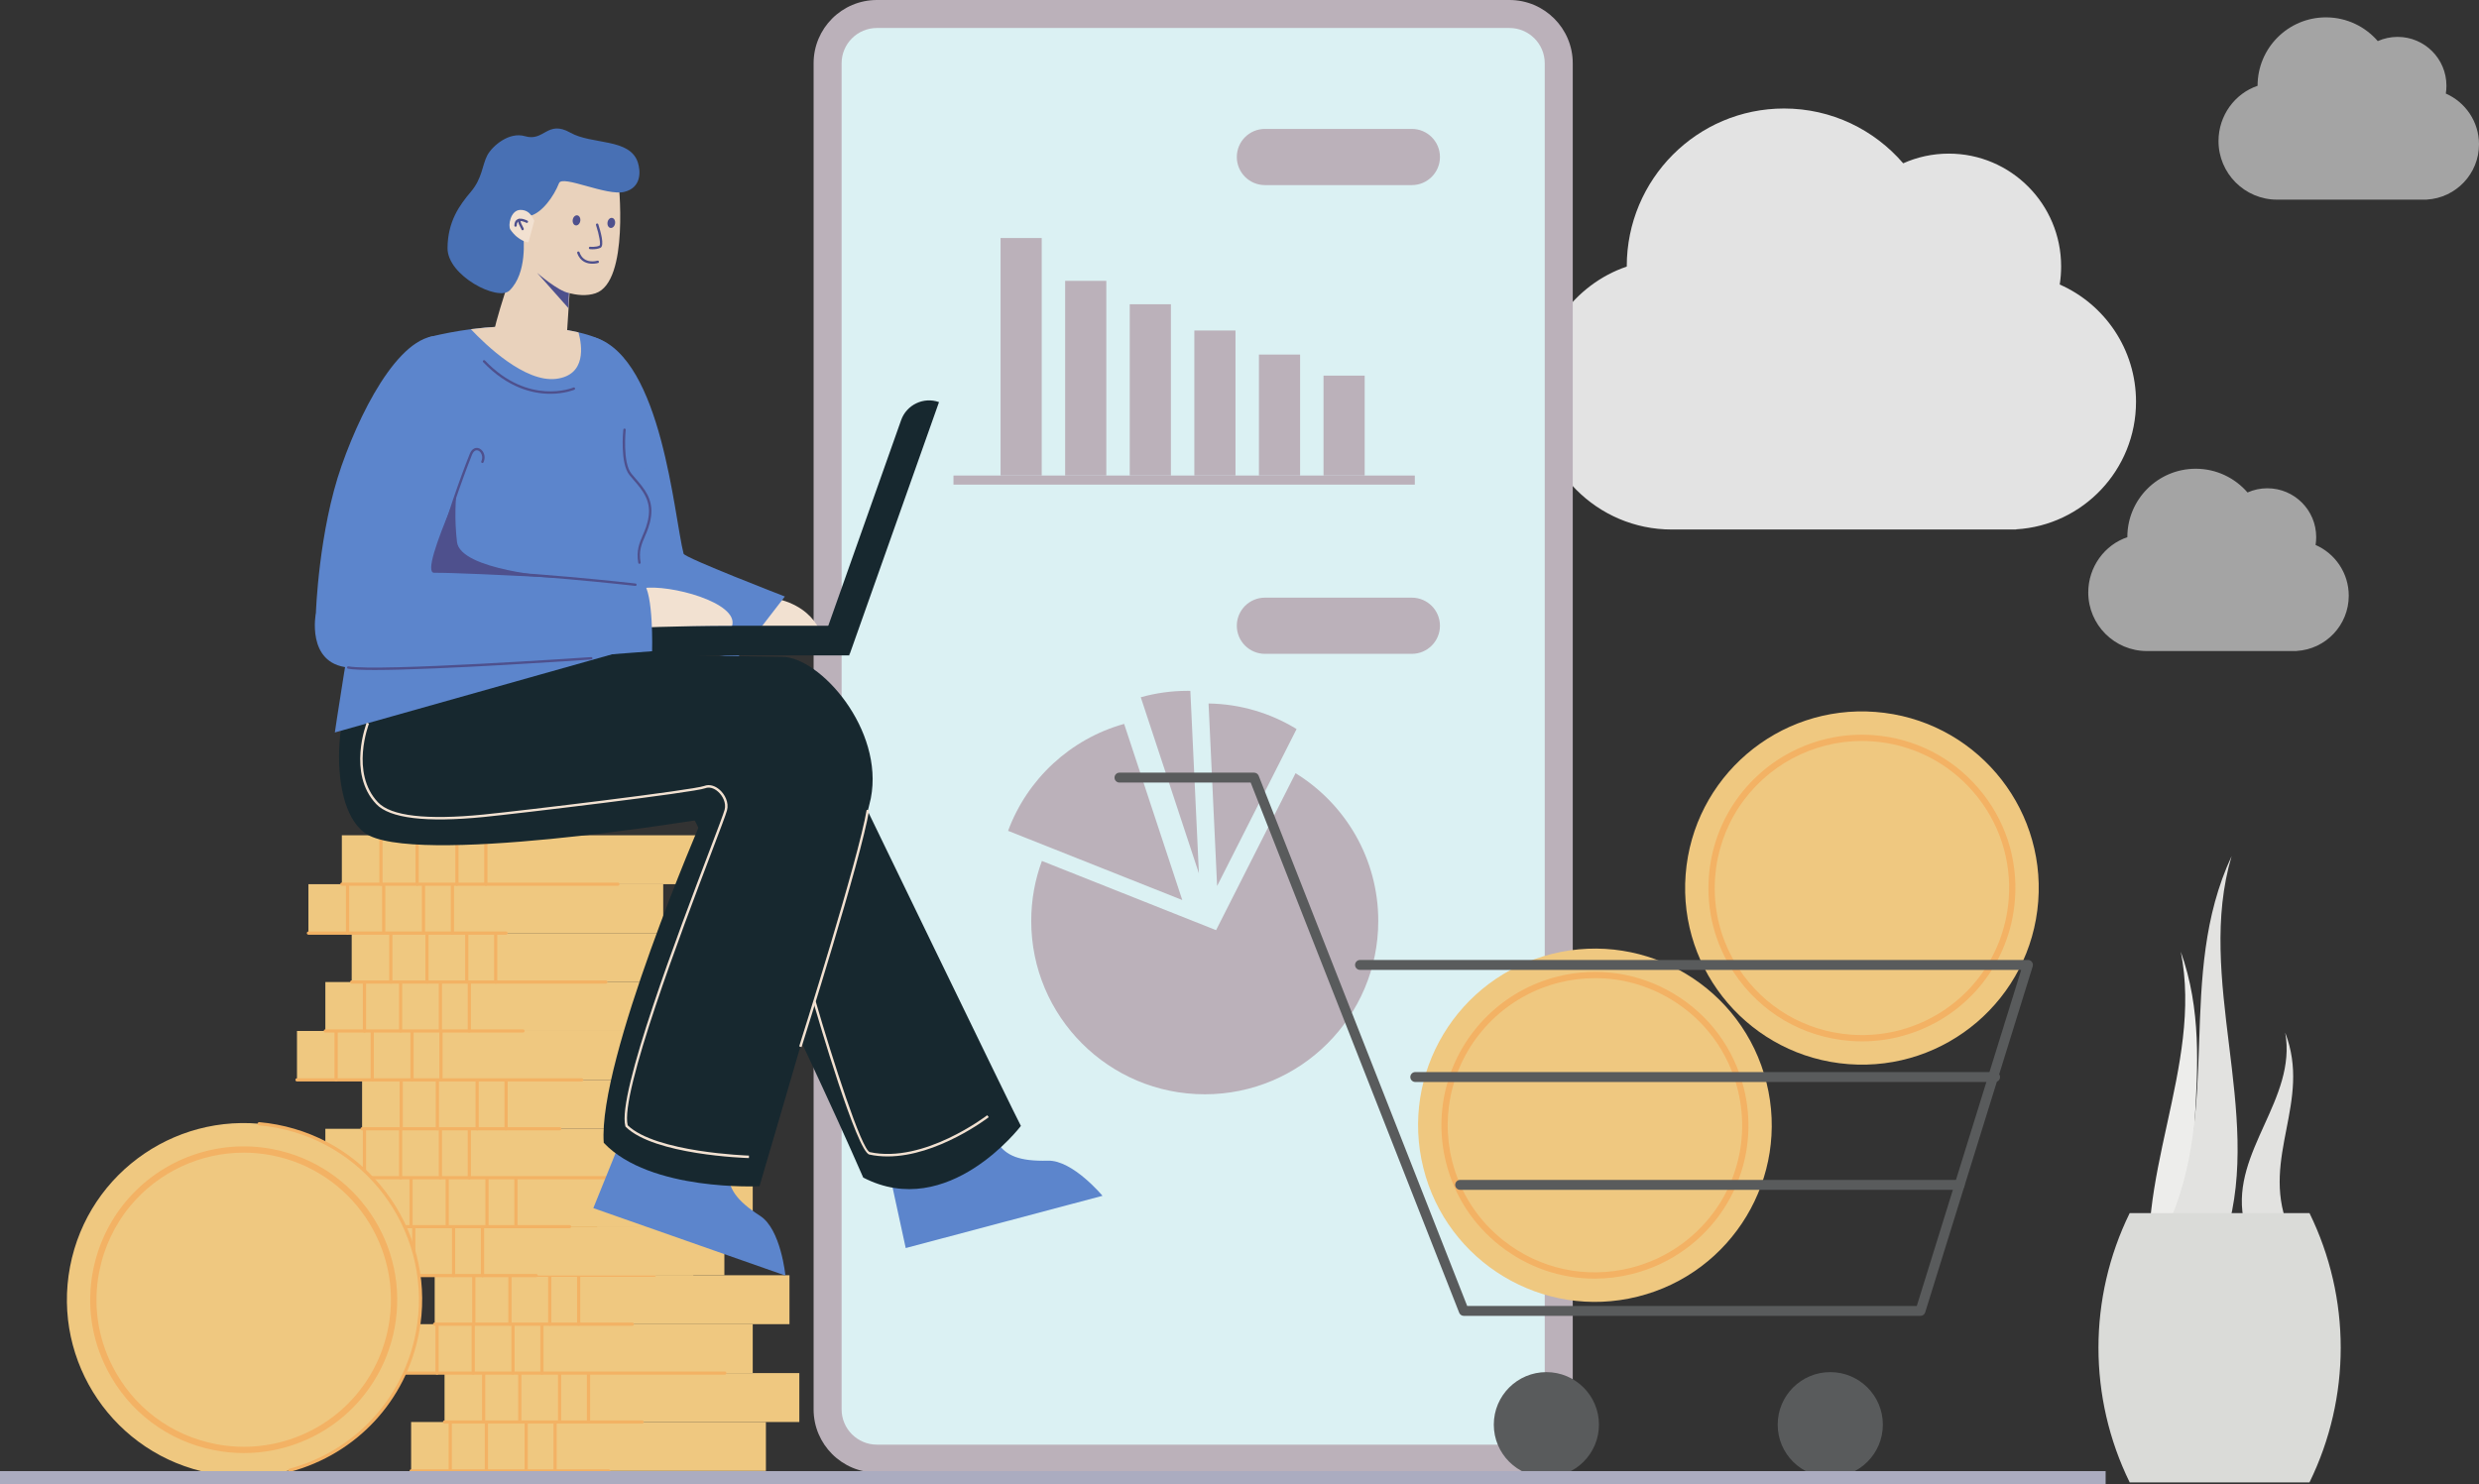
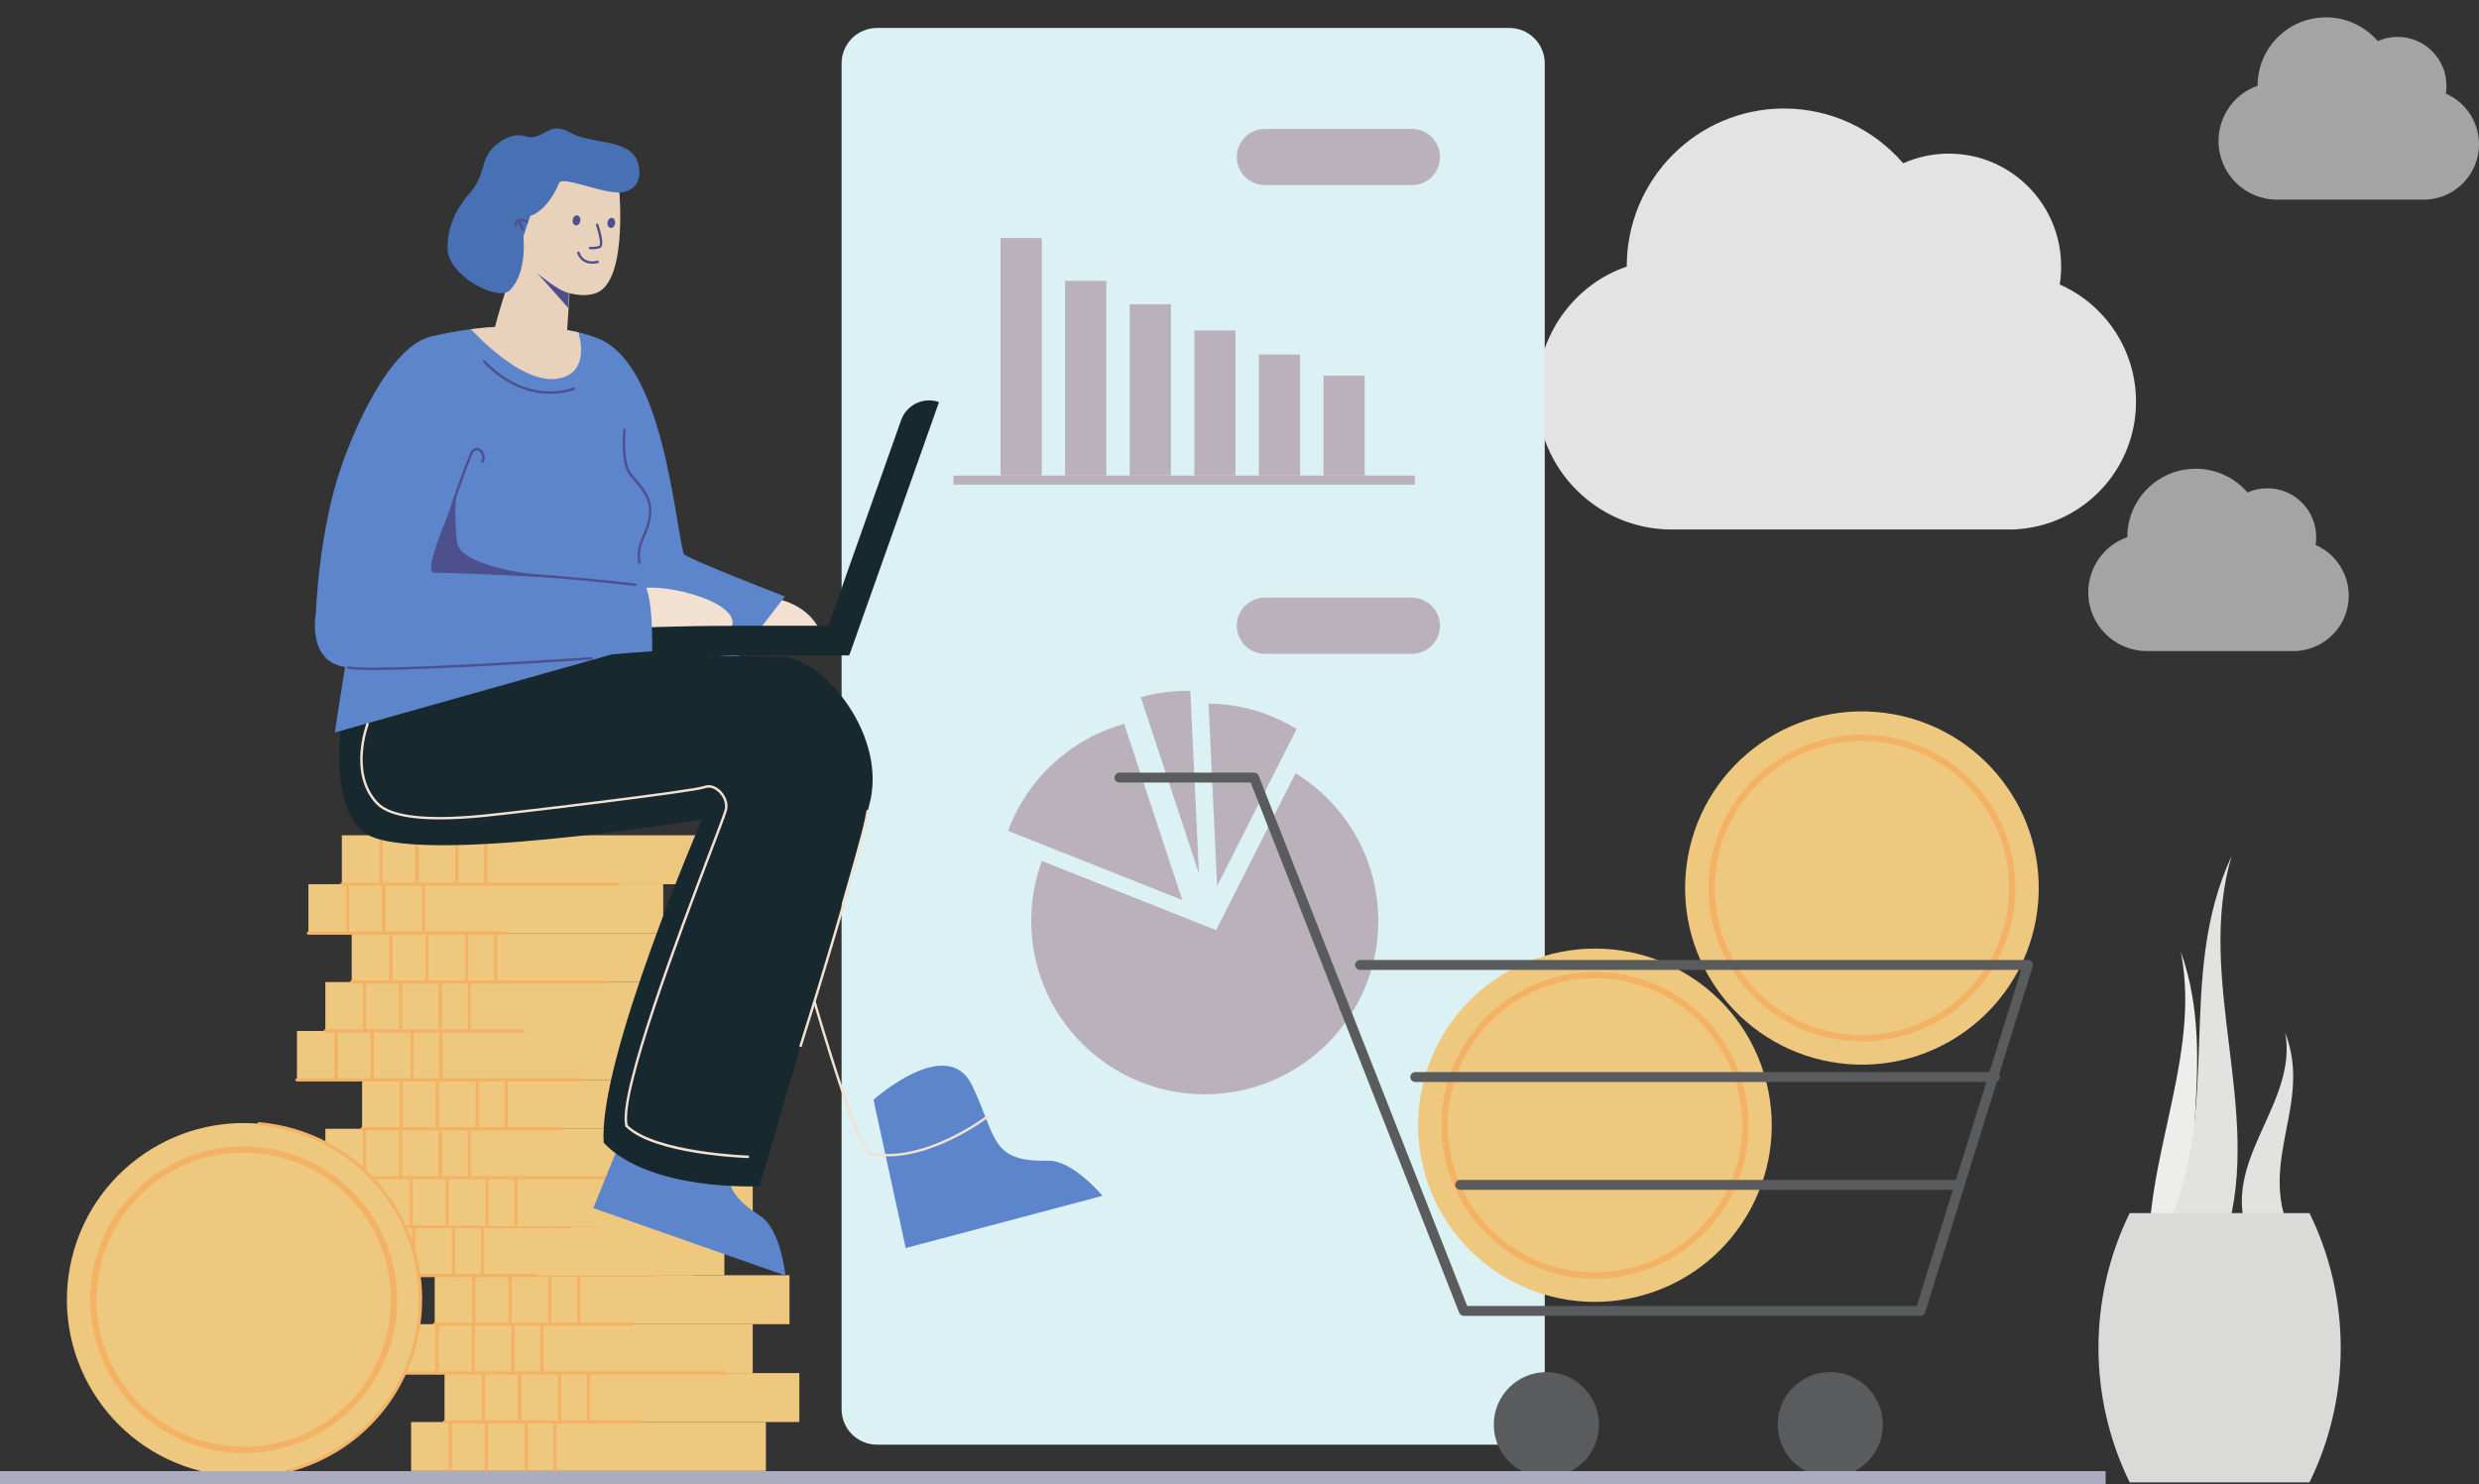
<svg xmlns="http://www.w3.org/2000/svg" width="571px" height="342px" viewBox="0 0 571 342">
  <rect x="0" y="0" width="571" height="342" fill="#333333" stroke="none" />
  <title>Group 11</title>
  <g id="Designs" stroke="none" stroke-width="1" fill="none" fill-rule="evenodd">
    <g id="AppExchange-Products1-Copy" transform="translate(-360, -1267)" fill-rule="nonzero">
      <g id="Group-11" transform="translate(360, 1267)">
        <path d="M464.4,121.957 L464.4,122 L385.05,122 C367.901,122 354,108.035 354,90.821 C354,77.246 362.64,65.51 374.7,61.418 L374.7,61.375 C374.7,41.282 390.915,25 410.925,25 C421.9,25 431.711,29.893 438.374,37.625 C441.587,36.19 445.123,35.393 448.875,35.393 C463.171,35.393 474.75,47.02 474.75,61.375 C474.75,62.804 474.642,64.19 474.427,65.554 C484.777,70.101 492,80.494 492,92.554 C492,108.229 479.796,121.047 464.4,121.957 L464.4,121.957 Z" id="Shape" fill="#E3E3E3" />
        <path d="M529,149.981 L529,150 L494.5,150 C487.044,150 481,143.953 481,136.5 C481,130.622 484.757,125.541 490,123.769 L490,123.75 C490,115.05 497.05,108 505.75,108 C510.522,108 514.788,110.119 517.684,113.467 C519.081,112.845 520.619,112.5 522.25,112.5 C528.466,112.5 533.5,117.534 533.5,123.75 C533.5,124.369 533.453,124.969 533.359,125.559 C537.859,127.528 541,132.028 541,137.25 C541,144.037 535.694,149.588 529,149.981 L529,149.981 Z" id="Shape-Copy" fill="#E3E3E3" opacity="0.643" />
        <path d="M559,45.981 L559,46 L524.5,46 C517.044,46 511,39.953 511,32.5 C511,26.622 514.757,21.541 520,19.769 L520,19.75 C520,11.05 527.05,4 535.75,4 C540.522,4 544.788,6.119 547.684,9.467 C549.081,8.845 550.619,8.5 552.25,8.5 C558.466,8.5 563.5,13.534 563.5,19.75 C563.5,20.369 563.453,20.969 563.359,21.559 C567.859,23.528 571,28.028 571,33.25 C571,40.037 565.694,45.588 559,45.981 L559,45.981 Z" id="Shape-Copy-2" fill="#E3E3E3" opacity="0.643" />
        <g id="20059358_6217497" transform="translate(269.574, 171) scale(-1, 1) translate(-269.574, -171)">
          <g id="g8" transform="translate(269.574, 171) scale(-1, 1) rotate(-180) translate(-269.574, -171)">
            <g id="g10" transform="translate(0, 0)">
-               <path d="M337.158,2.704 L191.477,2.704 C183.42,2.704 176.888,9.23 176.888,17.282 L176.888,327.421 C176.888,335.472 183.42,342 191.477,342 L337.158,342 C345.215,342 351.747,335.472 351.747,327.421 L351.747,17.282 C351.747,9.23 345.215,2.704 337.158,2.704" id="path16" fill="#BBB1BA" />
              <path d="M183.34,17.282 L183.34,327.421 C183.34,331.906 186.99,335.554 191.477,335.554 L337.157,335.554 C341.645,335.554 345.296,331.906 345.296,327.421 L345.296,17.282 C345.296,12.797 341.645,9.15 337.157,9.15 L191.477,9.15 C186.99,9.15 183.34,12.797 183.34,17.282 Z" id="path18" fill="#DBF1F3" />
              <path d="M247.79,299.355 L213.954,299.355 C210.376,299.355 207.477,302.253 207.477,305.827 L207.477,305.827 C207.477,309.4 210.376,312.299 213.954,312.299 L247.79,312.299 C251.367,312.299 254.266,309.4 254.266,305.827 L254.266,305.827 C254.266,302.253 251.367,299.355 247.79,299.355" id="path20" fill="#BBB1BA" />
              <path d="M247.79,191.356 L213.954,191.356 C210.376,191.356 207.477,194.253 207.477,197.827 L207.477,197.827 C207.477,201.402 210.376,204.3 213.954,204.3 L247.79,204.3 C251.367,204.3 254.266,201.402 254.266,197.827 L254.266,197.827 C254.266,194.253 251.367,191.356 247.79,191.356" id="path22" fill="#BBB1BA" />
              <polyline id="path24" fill="#BBB1BA" points="234.295 232.434 224.816 232.434 224.816 255.453 234.295 255.453 234.295 232.434" />
              <polyline id="path26" fill="#BBB1BA" points="249.172 232.434 239.693 232.434 239.693 260.306 249.172 260.306 249.172 232.434" />
              <polyline id="path28" fill="#BBB1BA" points="264.05 232.434 254.571 232.434 254.571 265.85 264.05 265.85 264.05 232.434" />
              <polyline id="path30" fill="#BBB1BA" points="278.928 232.434 269.448 232.434 269.448 271.9 278.928 271.9 278.928 232.434" />
              <polyline id="path32" fill="#BBB1BA" points="293.806 232.434 284.326 232.434 284.326 277.293 293.806 277.293 293.806 232.434" />
              <polyline id="path34" fill="#BBB1BA" points="308.683 232.434 299.204 232.434 299.204 287.161 308.683 287.161 308.683 232.434" />
              <polyline id="path36" fill="#BBB1BA" points="319.528 230.342 213.266 230.342 213.266 232.434 319.528 232.434 319.528 230.342" />
              <path d="M301.618,129.814 C301.618,107.754 283.727,89.877 261.651,89.877 C239.583,89.877 221.685,107.754 221.685,129.814 C221.685,144.203 229.311,156.819 240.738,163.85 L259.042,127.692 L299.161,143.635 C300.752,139.328 301.618,134.673 301.618,129.814" id="path38" fill="#BBB1BA" />
              <path d="M276.387,181.354 L262.997,140.773 L264.968,182.823 C265.178,182.83 265.396,182.83 265.607,182.83 C269.344,182.83 272.956,182.314 276.387,181.354" id="path40" fill="#BBB1BA" />
              <path d="M306.95,150.576 L266.831,134.633 L280.22,175.214 C292.593,171.765 302.537,162.51 306.95,150.576" id="path42" fill="#BBB1BA" />
              <path d="M260.775,179.915 L258.805,137.866 L240.501,174.025 C246.411,177.656 253.353,179.799 260.775,179.915" id="path44" fill="#BBB1BA" />
              <path d="M211.303,72.915 C205.872,51.106 183.774,37.826 161.949,43.254 C140.122,48.681 126.832,70.761 132.264,92.57 C137.695,114.38 159.792,127.66 181.618,122.232 C203.445,116.805 216.735,94.725 211.303,72.915" id="path46" fill="#EFC880" />
              <path d="M171.723,116.637 C165.641,116.637 159.655,114.99 154.307,111.776 C146.547,107.111 141.068,99.707 138.881,90.925 C135.533,77.48 140.606,63.519 151.807,55.355 C155.343,52.778 159.309,50.932 163.595,49.865 C173.847,47.317 184.491,49.608 192.797,56.151 C198.742,60.836 202.853,67.202 204.686,74.56 L204.686,74.56 C206.072,80.123 206.025,85.971 204.552,91.473 C201.359,103.391 191.941,112.644 179.972,115.62 C177.237,116.301 174.47,116.637 171.723,116.637 L171.723,116.637 Z M171.862,47.401 C168.997,47.401 166.107,47.75 163.246,48.463 C158.777,49.574 154.643,51.5 150.955,54.189 C139.277,62.699 133.986,77.256 137.478,91.273 C139.758,100.43 145.47,108.151 153.563,113.015 C161.655,117.877 171.158,119.302 180.321,117.022 C192.8,113.919 202.62,104.273 205.948,91.848 C207.485,86.109 207.534,80.011 206.089,74.212 L206.089,74.212 C204.178,66.539 199.892,59.902 193.693,55.018 C187.351,50.021 179.702,47.401 171.862,47.401" id="path48" fill="#F3B264" />
              <path d="M113.386,96.822 C90.96,95.108 71.39,111.885 69.675,134.295 C67.96,156.703 84.75,176.259 107.176,177.973 C129.602,179.687 149.173,162.91 150.887,140.501 C152.602,118.091 135.813,98.536 113.386,96.822 Z" id="path52" fill="#EFC880" />
              <path d="M37.857,122.72 C43.097,96.222 26.277,69.728 31.518,43.231 C33.631,43.231 35.744,43.231 37.857,43.231 C39.97,43.231 42.084,43.231 44.196,43.231 C34.73,69.728 47.324,96.222 37.857,122.72" id="path72" fill="#EDEDEB" transform="translate(37.345, 82.976) scale(1, -1) rotate(-180) translate(-37.345, -82.976)" />
              <path d="M38.707,144.751 C30.323,116.494 45.908,85.999 37.524,57.742 C35.228,57.956 32.932,58.171 30.637,58.386 C28.34,58.6 26.045,58.815 23.749,59.029 C36.725,86.857 25.731,116.923 38.707,144.751" id="path74" fill="#E2E2E0" transform="translate(31.919, 101.247) scale(1, -1) rotate(-180) translate(-31.919, -101.247)" />
              <path d="M20.948,104.061 C23.652,88.782 8.574,76.767 11.277,61.487 C12.982,61.175 14.685,60.862 16.388,60.549 C18.092,60.236 19.795,59.924 21.499,59.611 C15.387,75.516 27.059,88.157 20.948,104.061" id="path76" fill="#E2E2E0" transform="translate(16.864, 81.836) scale(1, -1) rotate(-180) translate(-16.864, -81.836)" />
              <path d="M7.191,62.504 C-2.397,42.933 -2.397,20.029 7.191,0.459 C20.996,0.459 34.801,0.459 48.606,0.459 C58.194,20.029 58.194,42.933 48.606,62.504 C34.801,62.504 20.996,62.504 7.191,62.504 Z" id="path78" fill="#DADBD8" transform="translate(27.899, 31.481) rotate(-180) translate(-27.899, -31.481)" />
              <path d="M110.284,171.278 C109.424,171.278 108.562,171.246 107.696,171.179 C98.665,170.489 90.445,166.327 84.547,159.458 C78.65,152.59 75.783,143.838 76.474,134.814 C77.531,121 86.745,109.344 99.949,105.119 C104.115,103.785 108.459,103.282 112.867,103.615 C123.4,104.42 132.781,109.944 138.603,118.769 C142.771,125.085 144.667,132.42 144.088,139.982 C143.652,145.697 141.765,151.233 138.632,155.991 C132.326,165.574 121.637,171.278 110.284,171.278 L110.284,171.278 Z M99.507,103.743 C85.741,108.149 76.134,120.301 75.032,134.705 C74.311,144.112 77.301,153.237 83.45,160.399 C89.598,167.561 98.17,171.902 107.585,172.621 C120.405,173.597 132.768,167.534 139.841,156.786 C143.107,151.823 145.075,146.05 145.53,140.091 C146.134,132.208 144.156,124.559 139.811,117.974 C133.741,108.773 123.96,103.014 112.977,102.175 C112.059,102.105 111.143,102.07 110.231,102.07 C106.58,102.07 102.985,102.63 99.507,103.743 Z" id="path54" fill="#F3B264" />
              <path d="M201.983,38.822 L96.802,38.822 C96.301,38.822 95.858,39.149 95.709,39.626 L70.947,119.341 C70.839,119.688 70.903,120.066 71.118,120.359 C71.334,120.65 71.675,120.824 72.039,120.824 L225.885,120.824 C226.517,120.824 227.029,120.311 227.029,119.68 C227.029,119.049 226.517,118.536 225.885,118.536 L73.592,118.536 L97.644,41.108 L201.203,41.108 L249.228,163.257 C249.4,163.694 249.823,163.982 250.293,163.982 L281.294,163.982 C281.925,163.982 282.437,163.469 282.437,162.839 C282.437,162.208 281.925,161.696 281.294,161.696 L251.072,161.696 L203.047,39.548 C202.875,39.111 202.453,38.822 201.983,38.822" id="path58" fill="#595B5C" />
              <path d="M170.854,13.762 C170.854,7.08 176.276,1.662 182.964,1.662 C189.651,1.662 195.073,7.08 195.073,13.762 C195.073,20.445 189.651,25.863 182.964,25.863 C176.276,25.863 170.854,20.445 170.854,13.762" id="path60" fill="#595B5C" />
              <path d="M105.462,13.762 C105.462,7.08 110.884,1.662 117.571,1.662 C124.259,1.662 129.682,7.08 129.682,13.762 C129.682,20.445 124.259,25.863 117.571,25.863 C110.884,25.863 105.462,20.445 105.462,13.762" id="path62" fill="#595B5C" />
              <path d="M213.158,92.71 L79.613,92.71 C78.981,92.71 78.469,93.222 78.469,93.853 C78.469,94.484 78.981,94.996 79.613,94.996 L213.158,94.996 C213.789,94.996 214.301,94.484 214.301,93.853 C214.301,93.222 213.789,92.71 213.158,92.71" id="path64" fill="#595B5C" />
              <path d="M202.823,67.863 L87.78,67.863 C87.148,67.863 86.637,68.376 86.637,69.007 C86.637,69.638 87.148,70.15 87.78,70.15 L202.823,70.15 C203.455,70.15 203.967,69.638 203.967,69.007 C203.967,68.376 203.455,67.863 202.823,67.863" id="path66" fill="#595B5C" />
              <polyline id="path68" fill="#EFC880" points="444.452 3.095 362.732 3.095 362.732 14.367 444.452 14.367 444.452 3.095" />
-               <path d="M444.452,2.727 L398.929,2.727 C398.725,2.727 398.56,2.893 398.56,3.095 C398.56,3.299 398.725,3.464 398.929,3.464 L444.452,3.464 C444.656,3.464 444.821,3.299 444.821,3.095 C444.821,2.893 444.656,2.727 444.452,2.727" id="path70" fill="#F3B264" />
              <path d="M411.29,2.727 C411.087,2.727 410.921,2.893 410.921,3.095 L410.921,14.367 C410.921,14.57 411.087,14.735 411.29,14.735 C411.493,14.735 411.659,14.57 411.659,14.367 L411.659,3.095 C411.659,2.893 411.493,2.727 411.29,2.727" id="path72" fill="#F3B264" />
              <path d="M417.952,2.727 C417.749,2.727 417.584,2.893 417.584,3.095 L417.584,14.367 C417.584,14.57 417.749,14.735 417.952,14.735 C418.156,14.735 418.321,14.57 418.321,14.367 L418.321,3.095 C418.321,2.893 418.156,2.727 417.952,2.727" id="path74" fill="#F3B264" />
              <path d="M427.115,2.727 C426.911,2.727 426.746,2.893 426.746,3.095 L426.746,14.367 C426.746,14.57 426.911,14.735 427.115,14.735 C427.319,14.735 427.483,14.57 427.483,14.367 L427.483,3.095 C427.483,2.893 427.319,2.727 427.115,2.727" id="path76" fill="#F3B264" />
              <path d="M435.443,2.727 C435.24,2.727 435.074,2.893 435.074,3.095 L435.074,14.367 C435.074,14.57 435.24,14.735 435.443,14.735 C435.647,14.735 435.812,14.57 435.812,14.367 L435.812,3.095 C435.812,2.893 435.647,2.727 435.443,2.727" id="path78" fill="#F3B264" />
              <polyline id="path80" fill="#EFC880" points="436.755 14.367 355.035 14.367 355.035 25.639 436.755 25.639 436.755 14.367" />
              <path d="M436.755,13.999 L391.232,13.999 C391.029,13.999 390.863,14.164 390.863,14.367 C390.863,14.57 391.029,14.735 391.232,14.735 L436.755,14.735 C436.959,14.735 437.124,14.57 437.124,14.367 C437.124,14.164 436.959,13.999 436.755,13.999" id="path82" fill="#F3B264" />
              <path d="M403.592,13.999 C403.388,13.999 403.224,14.164 403.224,14.367 L403.224,25.639 C403.224,25.843 403.388,26.007 403.592,26.007 C403.795,26.007 403.961,25.843 403.961,25.639 L403.961,14.367 C403.961,14.164 403.795,13.999 403.592,13.999" id="path84" fill="#F3B264" />
              <path d="M410.255,13.999 C410.052,13.999 409.886,14.164 409.886,14.367 L409.886,25.639 C409.886,25.843 410.052,26.007 410.255,26.007 C410.459,26.007 410.624,25.843 410.624,25.639 L410.624,14.367 C410.624,14.164 410.459,13.999 410.255,13.999" id="path86" fill="#F3B264" />
              <path d="M419.418,13.999 C419.214,13.999 419.049,14.164 419.049,14.367 L419.049,25.639 C419.049,25.843 419.214,26.007 419.418,26.007 C419.621,26.007 419.786,25.843 419.786,25.639 L419.786,14.367 C419.786,14.164 419.621,13.999 419.418,13.999" id="path88" fill="#F3B264" />
              <path d="M427.747,13.999 C427.543,13.999 427.378,14.164 427.378,14.367 L427.378,25.639 C427.378,25.843 427.543,26.007 427.747,26.007 C427.949,26.007 428.115,25.843 428.115,25.639 L428.115,14.367 C428.115,14.164 427.949,13.999 427.747,13.999" id="path90" fill="#F3B264" />
              <polyline id="path92" fill="#EFC880" points="447.486 25.639 365.767 25.639 365.767 36.911 447.486 36.911 447.486 25.639" />
              <path d="M447.486,25.271 L372.203,25.271 C372,25.271 371.834,25.436 371.834,25.639 C371.834,25.843 372,26.007 372.203,26.007 L447.486,26.007 C447.689,26.007 447.854,25.843 447.854,25.639 C447.854,25.436 447.689,25.271 447.486,25.271" id="path94" fill="#F3B264" />
              <path d="M414.324,25.271 C414.12,25.271 413.955,25.436 413.955,25.639 L413.955,36.911 C413.955,37.114 414.12,37.279 414.324,37.279 C414.527,37.279 414.692,37.114 414.692,36.911 L414.692,25.639 C414.692,25.436 414.527,25.271 414.324,25.271" id="path96" fill="#F3B264" />
              <path d="M420.987,25.271 C420.784,25.271 420.619,25.436 420.619,25.639 L420.619,36.911 C420.619,37.114 420.784,37.279 420.987,37.279 C421.19,37.279 421.356,37.114 421.356,36.911 L421.356,25.639 C421.356,25.436 421.19,25.271 420.987,25.271" id="path98" fill="#F3B264" />
              <path d="M430.148,25.271 C429.945,25.271 429.779,25.436 429.779,25.639 L429.779,36.911 C429.779,37.114 429.945,37.279 430.148,37.279 C430.352,37.279 430.516,37.114 430.516,36.911 L430.516,25.639 C430.516,25.436 430.352,25.271 430.148,25.271" id="path100" fill="#F3B264" />
              <path d="M438.478,25.271 C438.274,25.271 438.109,25.436 438.109,25.639 L438.109,36.911 C438.109,37.114 438.274,37.279 438.478,37.279 C438.681,37.279 438.847,37.114 438.847,36.911 L438.847,25.639 C438.847,25.436 438.681,25.271 438.478,25.271" id="path102" fill="#F3B264" />
              <polyline id="path104" fill="#EFC880" points="439.024 36.911 357.304 36.911 357.304 48.182 439.024 48.182 439.024 36.911" />
              <path d="M439.024,36.543 L393.5,36.543 C393.298,36.543 393.132,36.707 393.132,36.911 C393.132,37.114 393.298,37.279 393.5,37.279 L439.024,37.279 C439.228,37.279 439.392,37.114 439.392,36.911 C439.392,36.707 439.228,36.543 439.024,36.543" id="path106" fill="#F3B264" />
              <path d="M405.862,36.543 C405.658,36.543 405.493,36.707 405.493,36.911 L405.493,48.182 C405.493,48.385 405.658,48.55 405.862,48.55 C406.065,48.55 406.23,48.385 406.23,48.182 L406.23,36.911 C406.23,36.707 406.065,36.543 405.862,36.543" id="path108" fill="#F3B264" />
              <path d="M412.525,36.543 C412.321,36.543 412.156,36.707 412.156,36.911 L412.156,48.182 C412.156,48.385 412.321,48.55 412.525,48.55 C412.727,48.55 412.893,48.385 412.893,48.182 L412.893,36.911 C412.893,36.707 412.727,36.543 412.525,36.543" id="path110" fill="#F3B264" />
              <path d="M421.686,36.543 C421.484,36.543 421.318,36.707 421.318,36.911 L421.318,48.182 C421.318,48.385 421.484,48.55 421.686,48.55 C421.89,48.55 422.055,48.385 422.055,48.182 L422.055,36.911 C422.055,36.707 421.89,36.543 421.686,36.543" id="path112" fill="#F3B264" />
              <path d="M430.015,36.543 C429.812,36.543 429.647,36.707 429.647,36.911 L429.647,48.182 C429.647,48.385 429.812,48.55 430.015,48.55 C430.218,48.55 430.384,48.385 430.384,48.182 L430.384,36.911 C430.384,36.707 430.218,36.543 430.015,36.543" id="path114" fill="#F3B264" />
              <polyline id="path116" fill="#EFC880" points="454.02 48.182 372.3 48.182 372.3 59.454 454.02 59.454 454.02 48.182" />
              <path d="M388.433,47.814 C388.23,47.814 388.064,47.979 388.064,48.182 C388.064,48.385 388.23,48.55 388.433,48.55 L454.02,48.55 C454.223,48.55 454.388,48.385 454.388,48.182 C454.388,47.979 454.223,47.814 454.02,47.814 L388.433,47.814 Z" id="path118" fill="#F3B264" />
              <path d="M420.49,48.182 L420.49,59.454 C420.49,59.656 420.655,59.821 420.859,59.821 C421.061,59.821 421.227,59.656 421.227,59.454 L421.227,48.182 C421.227,47.979 421.061,47.814 420.859,47.814 C420.655,47.814 420.49,47.979 420.49,48.182 Z" id="path120" fill="#DF9944" />
              <path d="M427.152,48.182 L427.152,59.454 C427.152,59.656 427.318,59.821 427.52,59.821 C427.724,59.821 427.889,59.656 427.889,59.454 L427.889,48.182 C427.889,47.979 427.724,47.814 427.52,47.814 C427.318,47.814 427.152,47.979 427.152,48.182 Z" id="path122" fill="#DF9944" />
              <path d="M436.315,48.182 L436.315,59.454 C436.315,59.656 436.479,59.821 436.683,59.821 C436.887,59.821 437.052,59.656 437.052,59.454 L437.052,48.182 C437.052,47.979 436.887,47.814 436.683,47.814 C436.479,47.814 436.315,47.979 436.315,48.182 Z" id="path124" fill="#DF9944" />
              <path d="M444.644,48.182 L444.644,59.454 C444.644,59.656 444.808,59.821 445.012,59.821 C445.215,59.821 445.381,59.656 445.381,59.454 L445.381,48.182 C445.381,47.979 445.215,47.814 445.012,47.814 C444.808,47.814 444.644,47.979 444.644,48.182 Z" id="path126" fill="#DF9944" />
              <polyline id="path128" fill="#EFC880" points="447.486 59.454 365.767 59.454 365.767 70.725 447.486 70.725 447.486 59.454" />
              <path d="M401.963,59.085 C401.76,59.085 401.595,59.25 401.595,59.454 C401.595,59.656 401.76,59.821 401.963,59.821 L447.486,59.821 C447.689,59.821 447.854,59.656 447.854,59.454 C447.854,59.25 447.689,59.085 447.486,59.085 L401.963,59.085 Z" id="path130" fill="#DF9944" />
              <path d="M413.955,59.454 L413.955,70.725 C413.955,70.928 414.12,71.092 414.324,71.092 C414.527,71.092 414.692,70.928 414.692,70.725 L414.692,59.454 C414.692,59.25 414.527,59.085 414.324,59.085 C414.12,59.085 413.955,59.25 413.955,59.454 Z" id="path132" fill="#DF9944" />
              <path d="M420.619,59.454 L420.619,70.725 C420.619,70.928 420.784,71.092 420.987,71.092 C421.19,71.092 421.356,70.928 421.356,70.725 L421.356,59.454 C421.356,59.25 421.19,59.085 420.987,59.085 C420.784,59.085 420.619,59.25 420.619,59.454 Z" id="path134" fill="#DF9944" />
              <path d="M429.779,59.454 L429.779,70.725 C429.779,70.928 429.945,71.092 430.148,71.092 C430.352,71.092 430.516,70.928 430.516,70.725 L430.516,59.454 C430.516,59.25 430.352,59.085 430.148,59.085 C429.945,59.085 429.779,59.25 429.779,59.454 Z" id="path136" fill="#DF9944" />
              <path d="M438.109,59.454 L438.109,70.725 C438.109,70.928 438.274,71.092 438.478,71.092 C438.681,71.092 438.847,70.928 438.847,70.725 L438.847,59.454 C438.847,59.25 438.681,59.085 438.478,59.085 C438.274,59.085 438.109,59.25 438.109,59.454 Z" id="path138" fill="#DF9944" />
              <polyline id="path140" fill="#EFC880" points="461.173 48.11 379.454 48.11 379.454 59.382 461.173 59.382 461.173 48.11" />
              <path d="M461.173,47.742 L415.65,47.742 C415.448,47.742 415.282,47.906 415.282,48.11 C415.282,48.313 415.448,48.478 415.65,48.478 L461.173,48.478 C461.377,48.478 461.541,48.313 461.541,48.11 C461.541,47.906 461.377,47.742 461.173,47.742" id="path142" fill="#F3B264" />
              <path d="M428.011,47.742 C427.807,47.742 427.642,47.906 427.642,48.11 L427.642,59.382 C427.642,59.585 427.807,59.75 428.011,59.75 C428.215,59.75 428.379,59.585 428.379,59.382 L428.379,48.11 C428.379,47.906 428.215,47.742 428.011,47.742" id="path144" fill="#F3B264" />
              <path d="M434.675,47.742 C434.471,47.742 434.306,47.906 434.306,48.11 L434.306,59.382 C434.306,59.585 434.471,59.75 434.675,59.75 C434.877,59.75 435.043,59.585 435.043,59.382 L435.043,48.11 C435.043,47.906 434.877,47.742 434.675,47.742" id="path146" fill="#F3B264" />
              <path d="M443.836,47.742 C443.634,47.742 443.468,47.906 443.468,48.11 L443.468,59.382 C443.468,59.585 443.634,59.75 443.836,59.75 C444.04,59.75 444.205,59.585 444.205,59.382 L444.205,48.11 C444.205,47.906 444.04,47.742 443.836,47.742" id="path148" fill="#F3B264" />
              <path d="M452.165,47.742 C451.962,47.742 451.797,47.906 451.797,48.11 L451.797,59.382 C451.797,59.585 451.962,59.75 452.165,59.75 C452.368,59.75 452.534,59.585 452.534,59.382 L452.534,48.11 C452.534,47.906 452.368,47.742 452.165,47.742" id="path150" fill="#DF9944" />
              <polyline id="path152" fill="#EFC880" points="453.476 59.382 371.757 59.382 371.757 70.654 453.476 70.654 453.476 59.382" />
-               <path d="M453.476,59.014 L407.954,59.014 C407.75,59.014 407.585,59.179 407.585,59.382 C407.585,59.585 407.75,59.75 407.954,59.75 L453.476,59.75 C453.679,59.75 453.845,59.585 453.845,59.382 C453.845,59.179 453.679,59.014 453.476,59.014" id="path154" fill="#F3B264" />
+               <path d="M453.476,59.014 L407.954,59.014 C407.75,59.014 407.585,59.179 407.585,59.382 L453.476,59.75 C453.679,59.75 453.845,59.585 453.845,59.382 C453.845,59.179 453.679,59.014 453.476,59.014" id="path154" fill="#F3B264" />
              <path d="M420.314,59.014 C420.11,59.014 419.945,59.179 419.945,59.382 L419.945,70.654 C419.945,70.856 420.11,71.021 420.314,71.021 C420.517,71.021 420.682,70.856 420.682,70.654 L420.682,59.382 C420.682,59.179 420.517,59.014 420.314,59.014" id="path156" fill="#F3B264" />
              <path d="M426.977,59.014 C426.774,59.014 426.609,59.179 426.609,59.382 L426.609,70.654 C426.609,70.856 426.774,71.021 426.977,71.021 C427.18,71.021 427.346,70.856 427.346,70.654 L427.346,59.382 C427.346,59.179 427.18,59.014 426.977,59.014" id="path158" fill="#F3B264" />
              <path d="M436.139,59.014 C435.935,59.014 435.77,59.179 435.77,59.382 L435.77,70.654 C435.77,70.856 435.935,71.021 436.139,71.021 C436.342,71.021 436.508,70.856 436.508,70.654 L436.508,59.382 C436.508,59.179 436.342,59.014 436.139,59.014" id="path160" fill="#F3B264" />
              <path d="M444.468,59.014 C444.264,59.014 444.1,59.179 444.1,59.382 L444.1,70.654 C444.1,70.856 444.264,71.021 444.468,71.021 C444.672,71.021 444.837,70.856 444.837,70.654 L444.837,59.382 C444.837,59.179 444.672,59.014 444.468,59.014" id="path162" fill="#F3B264" />
              <polyline id="path164" fill="#EFC880" points="464.208 70.654 382.488 70.654 382.488 81.925 464.208 81.925 464.208 70.654" />
              <path d="M464.208,70.285 L388.924,70.285 C388.72,70.285 388.555,70.45 388.555,70.654 C388.555,70.856 388.72,71.021 388.924,71.021 L464.208,71.021 C464.411,71.021 464.576,70.856 464.576,70.654 C464.576,70.45 464.411,70.285 464.208,70.285" id="path166" fill="#F3B264" />
              <path d="M431.045,70.285 C430.842,70.285 430.676,70.45 430.676,70.654 L430.676,81.925 C430.676,82.128 430.842,82.293 431.045,82.293 C431.249,82.293 431.413,82.128 431.413,81.925 L431.413,70.654 C431.413,70.45 431.249,70.285 431.045,70.285" id="path168" fill="#F3B264" />
              <path d="M437.708,70.285 C437.504,70.285 437.339,70.45 437.339,70.654 L437.339,81.925 C437.339,82.128 437.504,82.293 437.708,82.293 C437.912,82.293 438.076,82.128 438.076,81.925 L438.076,70.654 C438.076,70.45 437.912,70.285 437.708,70.285" id="path170" fill="#F3B264" />
              <path d="M446.87,70.285 C446.667,70.285 446.502,70.45 446.502,70.654 L446.502,81.925 C446.502,82.128 446.667,82.293 446.87,82.293 C447.073,82.293 447.239,82.128 447.239,81.925 L447.239,70.654 C447.239,70.45 447.073,70.285 446.87,70.285" id="path172" fill="#F3B264" />
              <path d="M455.198,70.285 C454.995,70.285 454.83,70.45 454.83,70.654 L454.83,81.925 C454.83,82.128 454.995,82.293 455.198,82.293 C455.402,82.293 455.567,82.128 455.567,81.925 L455.567,70.654 C455.567,70.45 455.402,70.285 455.198,70.285" id="path174" fill="#F3B264" />
              <polyline id="path176" fill="#EFC880" points="455.745 81.925 374.026 81.925 374.026 93.196 455.745 93.196 455.745 81.925" />
              <path d="M455.745,81.556 L410.223,81.556 C410.019,81.556 409.854,81.721 409.854,81.925 C409.854,82.128 410.019,82.293 410.223,82.293 L455.745,82.293 C455.948,82.293 456.114,82.128 456.114,81.925 C456.114,81.721 455.948,81.556 455.745,81.556" id="path178" fill="#F3B264" />
              <path d="M422.582,81.556 C422.38,81.556 422.214,81.721 422.214,81.925 L422.214,93.196 C422.214,93.399 422.38,93.564 422.582,93.564 C422.786,93.564 422.951,93.399 422.951,93.196 L422.951,81.925 C422.951,81.721 422.786,81.556 422.582,81.556" id="path180" fill="#F3B264" />
              <path d="M429.246,81.556 C429.042,81.556 428.878,81.721 428.878,81.925 L428.878,93.196 C428.878,93.399 429.042,93.564 429.246,93.564 C429.45,93.564 429.615,93.399 429.615,93.196 L429.615,81.925 C429.615,81.721 429.45,81.556 429.246,81.556" id="path182" fill="#F3B264" />
              <path d="M438.409,81.556 C438.205,81.556 438.04,81.721 438.04,81.925 L438.04,93.196 C438.04,93.399 438.205,93.564 438.409,93.564 C438.612,93.564 438.777,93.399 438.777,93.196 L438.777,81.925 C438.777,81.721 438.612,81.556 438.409,81.556" id="path184" fill="#F3B264" />
              <path d="M446.737,81.556 C446.533,81.556 446.368,81.721 446.368,81.925 L446.368,93.196 C446.368,93.399 446.533,93.564 446.737,93.564 C446.941,93.564 447.105,93.399 447.105,93.196 L447.105,81.925 C447.105,81.721 446.941,81.556 446.737,81.556" id="path186" fill="#F3B264" />
              <polyline id="path188" fill="#EFC880" points="470.741 93.196 389.022 93.196 389.022 104.467 470.741 104.467 470.741 93.196" />
              <path d="M470.741,92.828 L405.154,92.828 C404.95,92.828 404.786,92.992 404.786,93.196 C404.786,93.399 404.95,93.564 405.154,93.564 L470.741,93.564 C470.945,93.564 471.111,93.399 471.111,93.196 C471.111,92.992 470.945,92.828 470.741,92.828" id="path190" fill="#F3B264" />
              <path d="M437.579,92.828 C437.375,92.828 437.211,92.992 437.211,93.196 L437.211,104.467 C437.211,104.67 437.375,104.836 437.579,104.836 C437.783,104.836 437.948,104.67 437.948,104.467 L437.948,93.196 C437.948,92.992 437.783,92.828 437.579,92.828" id="path192" fill="#F3B264" />
              <path d="M444.243,92.828 C444.039,92.828 443.874,92.992 443.874,93.196 L443.874,104.467 C443.874,104.67 444.039,104.836 444.243,104.836 C444.446,104.836 444.611,104.67 444.611,104.467 L444.611,93.196 C444.611,92.992 444.446,92.828 444.243,92.828" id="path194" fill="#F3B264" />
              <path d="M453.404,92.828 C453.201,92.828 453.035,92.992 453.035,93.196 L453.035,104.467 C453.035,104.67 453.201,104.836 453.404,104.836 C453.607,104.836 453.773,104.67 453.773,104.467 L453.773,93.196 C453.773,92.992 453.607,92.828 453.404,92.828" id="path196" fill="#F3B264" />
              <path d="M461.734,92.828 C461.53,92.828 461.365,92.992 461.365,93.196 L461.365,104.467 C461.365,104.67 461.53,104.836 461.734,104.836 C461.937,104.836 462.102,104.67 462.102,104.467 L462.102,93.196 C462.102,92.992 461.937,92.828 461.734,92.828" id="path198" fill="#F3B264" />
              <polyline id="path200" fill="#EFC880" points="464.208 104.467 382.488 104.467 382.488 115.738 464.208 115.738 464.208 104.467" />
              <path d="M464.208,104.099 L418.685,104.099 C418.482,104.099 418.317,104.263 418.317,104.467 C418.317,104.67 418.482,104.836 418.685,104.836 L464.208,104.836 C464.411,104.836 464.576,104.67 464.576,104.467 C464.576,104.263 464.411,104.099 464.208,104.099" id="path202" fill="#F3B264" />
              <path d="M431.045,104.099 C430.842,104.099 430.676,104.263 430.676,104.467 L430.676,115.738 C430.676,115.941 430.842,116.107 431.045,116.107 C431.249,116.107 431.413,115.941 431.413,115.738 L431.413,104.467 C431.413,104.263 431.249,104.099 431.045,104.099" id="path204" fill="#F3B264" />
              <path d="M437.708,104.099 C437.504,104.099 437.339,104.263 437.339,104.467 L437.339,115.738 C437.339,115.941 437.504,116.107 437.708,116.107 C437.912,116.107 438.076,115.941 438.076,115.738 L438.076,104.467 C438.076,104.263 437.912,104.099 437.708,104.099" id="path206" fill="#F3B264" />
              <path d="M446.87,104.099 C446.667,104.099 446.502,104.263 446.502,104.467 L446.502,115.738 C446.502,115.941 446.667,116.107 446.87,116.107 C447.073,116.107 447.239,115.941 447.239,115.738 L447.239,104.467 C447.239,104.263 447.073,104.099 446.87,104.099" id="path208" fill="#F3B264" />
              <path d="M455.198,104.099 C454.995,104.099 454.83,104.263 454.83,104.467 L454.83,115.738 C454.83,115.941 454.995,116.107 455.198,116.107 C455.402,116.107 455.567,115.941 455.567,115.738 L455.567,104.467 C455.567,104.263 455.402,104.099 455.198,104.099" id="path210" fill="#F3B264" />
              <polyline id="path212" fill="#EFC880" points="458.139 115.738 376.419 115.738 376.419 127.01 458.139 127.01 458.139 115.738" />
              <path d="M458.139,115.37 L399.602,115.37 C399.398,115.37 399.233,115.535 399.233,115.738 C399.233,115.941 399.398,116.107 399.602,116.107 L458.139,116.107 C458.343,116.107 458.507,115.941 458.507,115.738 C458.507,115.535 458.343,115.37 458.139,115.37" id="path214" fill="#F3B264" />
              <path d="M424.977,115.37 C424.773,115.37 424.608,115.535 424.608,115.738 L424.608,127.01 C424.608,127.212 424.773,127.378 424.977,127.378 C425.18,127.378 425.345,127.212 425.345,127.01 L425.345,115.738 C425.345,115.535 425.18,115.37 424.977,115.37" id="path216" fill="#F3B264" />
              <path d="M431.64,115.37 C431.437,115.37 431.271,115.535 431.271,115.738 L431.271,127.01 C431.271,127.212 431.437,127.378 431.64,127.378 C431.843,127.378 432.008,127.212 432.008,127.01 L432.008,115.738 C432.008,115.535 431.843,115.37 431.64,115.37" id="path218" fill="#F3B264" />
              <path d="M440.802,115.37 C440.598,115.37 440.434,115.535 440.434,115.738 L440.434,127.01 C440.434,127.212 440.598,127.378 440.802,127.378 C441.006,127.378 441.171,127.212 441.171,127.01 L441.171,115.738 C441.171,115.535 441.006,115.37 440.802,115.37" id="path220" fill="#F3B264" />
              <path d="M449.131,115.37 C448.928,115.37 448.762,115.535 448.762,115.738 L448.762,127.01 C448.762,127.212 448.928,127.378 449.131,127.378 C449.334,127.378 449.5,127.212 449.5,127.01 L449.5,115.738 C449.5,115.535 449.334,115.37 449.131,115.37" id="path222" fill="#F3B264" />
              <polyline id="path224" fill="#EFC880" points="468.106 127.01 386.386 127.01 386.386 138.282 468.106 138.282 468.106 127.01" />
              <path d="M468.106,126.641 L422.582,126.641 C422.38,126.641 422.214,126.806 422.214,127.01 C422.214,127.212 422.38,127.378 422.582,127.378 L468.106,127.378 C468.31,127.378 468.474,127.212 468.474,127.01 C468.474,126.806 468.31,126.641 468.106,126.641" id="path226" fill="#F3B264" />
-               <path d="M434.944,126.641 C434.74,126.641 434.575,126.806 434.575,127.01 L434.575,138.282 C434.575,138.485 434.74,138.65 434.944,138.65 C435.147,138.65 435.312,138.485 435.312,138.282 L435.312,127.01 C435.312,126.806 435.147,126.641 434.944,126.641" id="path228" fill="#F3B264" />
              <path d="M441.606,126.641 C441.403,126.641 441.237,126.806 441.237,127.01 L441.237,138.282 C441.237,138.485 441.403,138.65 441.606,138.65 C441.809,138.65 441.974,138.485 441.974,138.282 L441.974,127.01 C441.974,126.806 441.809,126.641 441.606,126.641" id="path230" fill="#F3B264" />
              <path d="M450.768,126.641 C450.565,126.641 450.4,126.806 450.4,127.01 L450.4,138.282 C450.4,138.485 450.565,138.65 450.768,138.65 C450.972,138.65 451.137,138.485 451.137,138.282 L451.137,127.01 C451.137,126.806 450.972,126.641 450.768,126.641" id="path232" fill="#F3B264" />
              <path d="M459.097,126.641 C458.893,126.641 458.729,126.806 458.729,127.01 L458.729,138.282 C458.729,138.485 458.893,138.65 459.097,138.65 C459.3,138.65 459.466,138.485 459.466,138.282 L459.466,127.01 C459.466,126.806 459.3,126.641 459.097,126.641" id="path234" fill="#F3B264" />
              <polyline id="path236" fill="#EFC880" points="460.409 138.282 378.689 138.282 378.689 149.553 460.409 149.553 460.409 138.282" />
              <path d="M460.409,137.913 L396.83,137.913 C396.626,137.913 396.461,138.078 396.461,138.282 C396.461,138.485 396.626,138.65 396.83,138.65 L460.409,138.65 C460.612,138.65 460.777,138.485 460.777,138.282 C460.777,138.078 460.612,137.913 460.409,137.913" id="path238" fill="#F3B264" />
              <path d="M427.246,137.913 C427.042,137.913 426.877,138.078 426.877,138.282 L426.877,149.553 C426.877,149.756 427.042,149.922 427.246,149.922 C427.449,149.922 427.614,149.756 427.614,149.553 L427.614,138.282 C427.614,138.078 427.449,137.913 427.246,137.913" id="path240" fill="#F3B264" />
              <path d="M433.909,137.913 C433.706,137.913 433.54,138.078 433.54,138.282 L433.54,149.553 C433.54,149.756 433.706,149.922 433.909,149.922 C434.112,149.922 434.278,149.756 434.278,149.553 L434.278,138.282 C434.278,138.078 434.112,137.913 433.909,137.913" id="path242" fill="#F3B264" />
              <path d="M443.071,137.913 C442.868,137.913 442.702,138.078 442.702,138.282 L442.702,149.553 C442.702,149.756 442.868,149.922 443.071,149.922 C443.275,149.922 443.439,149.756 443.439,149.553 L443.439,138.282 C443.439,138.078 443.275,137.913 443.071,137.913" id="path244" fill="#F3B264" />
              <path d="M451.4,137.913 C451.196,137.913 451.031,138.078 451.031,138.282 L451.031,149.553 C451.031,149.756 451.196,149.922 451.4,149.922 C451.603,149.922 451.769,149.756 451.769,149.553 L451.769,138.282 C451.769,138.078 451.603,137.913 451.4,137.913" id="path246" fill="#F3B264" />
              <path d="M349.575,194.412 C349.575,194.412 350.651,203.25 363.255,204.545 C368.426,205.076 369.381,195.506 369.381,195.506 L349.575,194.412" id="path248" fill="#F2E1D1" />
              <path d="M389.377,96.059 L402.484,63.651 L358.241,48.11 C358.241,48.11 359.271,58.782 364.054,61.855 C375.356,69.115 370.674,73.069 368.736,86.072 C366.798,99.076 389.377,96.059 389.377,96.059" id="path250" fill="#5C85CC" />
              <path d="M337.95,88.606 L330.526,54.448 L285.204,66.487 C285.204,66.487 292.066,74.729 297.751,74.579 C311.182,74.222 309.539,80.123 315.263,91.962 C320.986,103.799 337.95,88.606 337.95,88.606" id="path252" fill="#5C85CC" />
-               <path d="M303.999,82.586 C304.644,83.553 343.509,163.884 343.509,163.884 C343.509,163.884 347.935,182.729 359.883,185.956 C365.631,187.508 374.092,185.956 374.092,185.956 L382.488,159.819 C382.488,159.819 354.997,104.348 340.318,70.688 C320.752,60.555 303.999,82.586 303.999,82.586" id="path254" fill="#17282F" />
              <path d="M358.364,204.567 C358.364,204.567 381.453,213.485 381.693,214.424 C383.913,223.096 386.657,259.134 401.974,264.223 C407.998,266.224 405.994,238.738 405.994,238.738 L406.964,196.629 L369.356,190.327 L358.364,204.567" id="path256" fill="#5C85CC" />
              <path d="M364.215,68.693 C364.215,68.693 339.913,151.151 338.566,158.068 C335.474,173.944 350.291,190.659 359.01,190.659 C367.728,190.659 450.465,192.973 453.575,190.659 C461.715,184.603 464.56,157.138 455.194,150.141 C444.542,142.184 377.454,153.235 377.454,153.235 C377.454,153.235 401.467,97.769 400.084,78.697 C389.382,67.4 364.215,68.693 364.215,68.693" id="path258" fill="#17282F" />
              <polyline id="path260" fill="#17282F" points="405.154 190.996 343.509 190.996 343.509 197.827 405.154 197.827 405.154 190.996" />
              <path d="M331.588,245.195 L349.874,193.566 L343.43,191.288 L322.862,249.356 L322.862,249.356 C326.422,250.615 330.328,248.752 331.588,245.195" id="path262" fill="#17282F" />
              <path d="M462.02,173.241 L395.634,191.961 C395.634,191.961 384.355,246.08 395.416,259.074 C398.092,262.228 400.163,264.119 405.905,265.421 C413.064,267.067 421.905,267.285 430.688,266.152 C433.924,265.73 437.161,265.125 440.295,264.336 C449.616,258.553 462.02,173.241 462.02,173.241" id="path264" fill="#5C85CC" />
              <path d="M396.713,300.551 C396.713,300.551 394.046,277.066 401.995,274.424 C409.943,271.783 421.99,282.59 421.99,282.59 L423.306,302.035 L396.713,300.551" id="path266" fill="#E9D2BC" />
              <path d="M407.698,278.431 L408.737,262.453 C408.737,262.453 422.341,260.459 425.333,264.737 C426.014,265.711 419.992,283.047 419.992,283.047 L407.698,278.431" id="path268" fill="#E9D2BC" />
              <path d="M392.227,304.569 C391.63,302.722 391.256,298.817 395.339,297.79 C399.423,296.765 409.614,301.775 410.386,299.797 C411.589,296.721 414.312,292.987 416.995,292.282 C418.627,287.622 418.589,287.408 418.589,287.408 C418.589,287.408 417.611,279.085 421.803,275.053 C424.44,272.518 436.11,278.455 436.066,284.847 C436.023,290.966 433.32,294.713 430.688,297.815 C428.057,300.918 428.074,304.003 426.912,306.202 C425.751,308.402 421.855,311.704 418.225,310.62 C413.777,309.292 413.113,314.452 407.774,311.433 C402.798,308.619 394.051,310.208 392.227,304.569" id="path270" fill="#4870B4" />
              <path d="M408.082,274.481 C410.6,274.913 415.447,279.146 415.447,279.146 L408.183,270.962 C408.183,270.962 408.201,273.268 408.082,274.481" id="path272" fill="#4E508D" />
              <path d="M399.213,290.778 C399.314,290.139 399.008,289.559 398.528,289.482 C398.049,289.406 397.578,289.862 397.475,290.502 C397.374,291.14 397.68,291.72 398.16,291.796 C398.639,291.873 399.11,291.417 399.213,290.778" id="path274" fill="#4E508D" />
              <path d="M407.227,291.365 C407.328,290.727 407.022,290.146 406.542,290.07 C406.063,289.994 405.592,290.45 405.489,291.089 C405.387,291.728 405.694,292.308 406.174,292.384 C406.654,292.46 407.124,292.005 407.227,291.365" id="path276" fill="#4E508D" />
              <path d="M402.692,284.569 C402.182,284.569 401.426,284.625 400.843,284.904 C399.841,285.384 400.855,288.849 401.338,290.317 C401.386,290.462 401.537,290.54 401.688,290.493 C401.833,290.446 401.912,290.289 401.864,290.144 C401.103,287.831 400.731,285.572 401.082,285.403 C401.891,285.016 403.191,285.143 403.204,285.144 C403.369,285.157 403.493,285.049 403.508,284.897 C403.524,284.745 403.413,284.609 403.261,284.594 C403.238,284.592 403.013,284.569 402.692,284.569" id="path278" fill="#4E508D" />
-               <path d="M416.086,291.115 C416.209,291.153 416.818,293.713 419.33,293.635 C421.566,293.565 422.192,289.99 421.584,289.101 C419.7,286.346 417.432,286.158 417.432,286.158 L416.086,291.115" id="path280" fill="#F2E1D1" />
              <path d="M420.402,289.76 C420.251,289.76 420.128,289.879 420.125,290.029 C420.115,290.504 419.984,290.815 419.739,290.957 C419.227,291.254 418.256,290.852 417.926,290.672 C417.793,290.599 417.625,290.648 417.552,290.783 C417.478,290.916 417.526,291.084 417.661,291.157 C417.81,291.239 419.147,291.938 420.015,291.437 C420.44,291.192 420.663,290.723 420.678,290.042 C420.682,289.89 420.561,289.763 420.408,289.76 C420.406,289.76 420.404,289.76 420.402,289.76" id="path282" fill="#4E508D" />
              <path d="M418.783,288.939 C418.658,288.939 418.544,289.025 418.514,289.152 C418.475,289.312 418.555,289.458 418.729,289.776 C418.94,290.163 419.26,290.747 419.321,291.332 C419.338,291.483 419.461,291.594 419.625,291.578 C419.777,291.561 419.888,291.426 419.872,291.273 C419.799,290.579 419.447,289.936 419.214,289.511 C419.155,289.402 419.082,289.269 419.059,289.211 C419.057,289.088 418.972,288.977 418.847,288.947 C418.826,288.942 418.803,288.939 418.783,288.939" id="path284" fill="#4E508D" />
              <path d="M402.694,281.239 C401.954,281.239 401.4,281.401 401.387,281.405 C401.241,281.45 401.158,281.604 401.203,281.749 C401.245,281.897 401.4,281.977 401.548,281.935 C401.675,281.896 404.694,281.027 405.67,283.877 C405.721,284.021 405.881,284.097 406.022,284.048 C406.166,283.999 406.243,283.842 406.193,283.697 C405.489,281.642 403.86,281.239 402.694,281.239" id="path286" fill="#4E508D" />
              <path d="M430.688,266.152 C427.325,262.587 418.256,253.822 411.04,254.713 C404.029,255.594 405.07,262.393 405.905,265.421 C413.064,267.067 421.905,267.285 430.688,266.152" id="path288" fill="#E9D2BC" />
              <path d="M412.393,251.272 C409.071,251.272 406.9,252.184 406.852,252.206 C406.713,252.267 406.649,252.43 406.71,252.57 C406.772,252.711 406.936,252.775 407.074,252.713 C407.175,252.669 417.365,248.407 427.453,258.943 C427.558,259.051 427.734,259.056 427.845,258.951 C427.955,258.846 427.959,258.67 427.853,258.56 C422.167,252.621 416.43,251.272 412.393,251.272" id="path290" fill="#4E508D" />
              <path d="M370.511,197.827 C368.957,203.174 384.951,207.446 391.052,206.478 C397.153,205.51 394.892,197.282 394.892,197.282 C394.892,197.282 382.488,197.827 370.511,197.827" id="path292" fill="#F2E1D1" />
              <path d="M391.862,212.09 C391.846,212.09 391.829,212.091 391.813,212.094 C391.663,212.12 391.562,212.263 391.589,212.414 C392.053,215.046 391.38,216.613 390.599,218.424 C390.068,219.66 389.465,221.06 389.199,222.95 C388.632,226.98 390.731,229.408 392.761,231.755 C393.084,232.127 393.403,232.497 393.709,232.87 C395.79,235.412 395.034,242.877 395.026,242.952 C395.011,243.103 395.121,243.24 395.273,243.256 C395.44,243.273 395.561,243.16 395.577,243.009 C395.61,242.694 396.365,235.241 394.138,232.52 C393.829,232.143 393.506,231.769 393.181,231.393 C391.231,229.139 389.215,226.808 389.747,223.027 C390.003,221.21 390.564,219.905 391.108,218.643 C391.889,216.827 392.627,215.113 392.135,212.318 C392.11,212.184 391.994,212.09 391.862,212.09" id="path294" fill="#4E508D" />
              <path d="M432.818,236.083 C432.818,236.083 435.122,227.629 433.885,217.126 C433.12,210.625 411.211,209.085 411.211,209.085 C411.211,209.085 436.985,200.8 441.795,206.616 C446.705,212.551 432.818,236.083 432.818,236.083" id="path296" fill="#4E508D" />
              <path d="M391.052,207.784 C391.052,207.784 431.868,210.13 439.133,210.027 C443.129,209.97 428.745,239.211 427.213,243.494 C423.935,252.661 433.202,263.448 436.371,264.361 C445.545,267.002 455.186,249.755 460.473,234.684 C465.759,219.612 466.382,200.812 466.382,200.812 C466.382,200.812 468.732,189.136 458.935,188.203 C449.139,187.272 388.945,191.955 388.945,191.955 C388.945,191.955 388.564,205.454 391.052,207.784" id="path298" fill="#5C85CC" />
              <path d="M452.845,187.634 C438.086,187.634 404.632,189.934 402.946,190.052 C402.794,190.062 402.679,190.195 402.688,190.347 C402.7,190.499 402.834,190.617 402.984,190.603 C403.478,190.569 452.382,187.204 458.883,188.475 C459.028,188.504 459.177,188.406 459.207,188.258 C459.237,188.107 459.139,187.962 458.988,187.932 C457.912,187.722 455.736,187.634 452.845,187.634" id="path300" fill="#4E508D" />
              <path d="M392.793,207.007 C392.654,207.007 392.534,207.111 392.519,207.252 C392.5,207.404 392.609,207.541 392.761,207.559 C393.023,207.588 419.139,210.582 437.478,210.818 C437.957,210.825 438.399,211.041 438.659,211.397 C438.888,211.711 438.951,212.093 438.836,212.473 C435.722,222.732 432.894,231.058 430.431,237.221 C430.185,237.837 429.83,238.203 429.432,238.255 C429.093,238.297 428.714,238.103 428.442,237.732 C428.118,237.291 427.908,236.531 428.284,235.715 C428.347,235.576 428.287,235.412 428.147,235.348 C428.011,235.285 427.845,235.344 427.78,235.483 C427.304,236.518 427.578,237.492 427.995,238.059 C428.388,238.596 428.954,238.873 429.503,238.803 C429.854,238.759 430.508,238.521 430.945,237.426 C433.414,231.249 436.247,222.907 439.364,212.634 C439.532,212.082 439.441,211.528 439.106,211.07 C438.744,210.575 438.138,210.274 437.485,210.266 C419.174,210.03 393.086,207.04 392.825,207.009 C392.814,207.008 392.803,207.007 392.793,207.007" id="path302" fill="#4E508D" />
              <path d="M354.523,100.745 C354.385,101.178 340.781,144.174 338.96,155.325 L339.523,155.417 C341.339,144.307 354.931,101.35 355.068,100.919 L354.523,100.745" id="path304" fill="#F2E1D1" />
              <path d="M366.644,75.176 L366.628,75.747 C366.842,75.752 388.102,76.468 394.569,82.734 C396.368,90.11 382.128,127.561 375.272,145.589 C373.265,150.866 371.939,154.354 371.689,155.298 C371.209,157.096 372.186,158.965 373.366,160.018 C374.484,161.015 375.81,161.353 376.913,160.924 C379.334,159.976 418.91,155.207 427.804,154.326 C440.916,153.027 449.087,153.977 452.084,157.142 C458.528,163.95 454.197,175.168 454.153,175.28 L454.684,175.49 C454.73,175.374 459.191,163.819 452.5,156.75 C449.374,153.448 441.047,152.444 427.748,153.757 C420.213,154.504 379.27,159.388 376.704,160.391 C375.805,160.741 374.7,160.444 373.747,159.592 C372.698,158.655 371.824,157.009 372.242,155.445 C372.485,154.528 373.878,150.864 375.807,145.793 C382.708,127.646 397.066,89.884 395.103,82.512 L395.083,82.437 L395.027,82.382 C388.469,75.908 367.533,75.203 366.644,75.176" id="path306" fill="#F2E1D1" />
              <path d="M334.714,75.556 C323.196,75.556 311.531,84.501 311.401,84.603 L311.752,85.053 C311.897,84.942 326.364,73.855 338.788,76.548 C340.672,76.958 347.441,98.072 351.265,111.286 L351.814,111.127 C350.793,107.596 341.746,76.606 338.909,75.99 C337.527,75.69 336.121,75.556 334.714,75.556" id="path308" fill="#F2E1D1" />
              <path d="M523.012,50.168 C527.225,28.092 512.729,6.782 490.636,2.573 C468.543,-1.637 447.217,12.848 443.005,34.924 C438.792,57.001 453.288,78.31 475.381,82.52 C497.474,86.729 518.8,72.245 523.012,50.168" id="path310" fill="#EFC880" />
              <path d="M483.003,76.426 C480.895,76.426 478.772,76.229 476.657,75.827 C458.292,72.327 446.201,54.551 449.703,36.199 C452.3,22.591 462.761,12.038 476.354,9.315 C480.646,8.455 485.022,8.438 489.36,9.266 C499.737,11.242 508.441,17.779 513.239,27.2 C516.673,33.941 517.737,41.444 516.314,48.892 C515.241,54.521 512.746,59.812 509.102,64.192 C502.583,72.022 492.974,76.426 483.003,76.426 Z M476.069,7.898 C461.897,10.737 450.991,21.739 448.281,35.929 C444.63,55.062 457.238,73.598 476.387,77.247 C489.017,79.649 501.98,75.006 510.213,65.116 C514.014,60.549 516.616,55.032 517.736,49.162 C519.217,41.396 518.109,33.575 514.528,26.545 C509.526,16.722 500.451,9.906 489.63,7.845 C487.414,7.423 485.188,7.212 482.967,7.212 C480.656,7.212 478.352,7.441 476.069,7.898 Z" id="path312" fill="#F3B264" />
              <path d="M472.391,2.882 C472.36,2.882 472.327,2.885 472.294,2.895 C456.976,7.039 445.614,19.285 442.642,34.855 C440.586,45.629 442.853,56.558 449.023,65.63 C455.194,74.7 464.53,80.827 475.312,82.882 C476.663,83.14 478.042,83.332 479.41,83.454 C479.603,83.473 479.793,83.323 479.811,83.12 C479.829,82.917 479.679,82.738 479.476,82.719 C478.132,82.6 476.777,82.411 475.45,82.158 C453.591,77.993 439.198,56.835 443.366,34.993 C446.285,19.703 457.443,7.675 472.488,3.605 C472.684,3.553 472.8,3.35 472.747,3.153 C472.702,2.989 472.554,2.882 472.391,2.882" id="path316" fill="#F3B264" />
              <polyline id="path318" fill="#ABACC0" points="539.148 0 54.148 0 54.148 3.057 539.148 3.057 539.148 0" />
            </g>
          </g>
        </g>
      </g>
    </g>
  </g>
</svg>